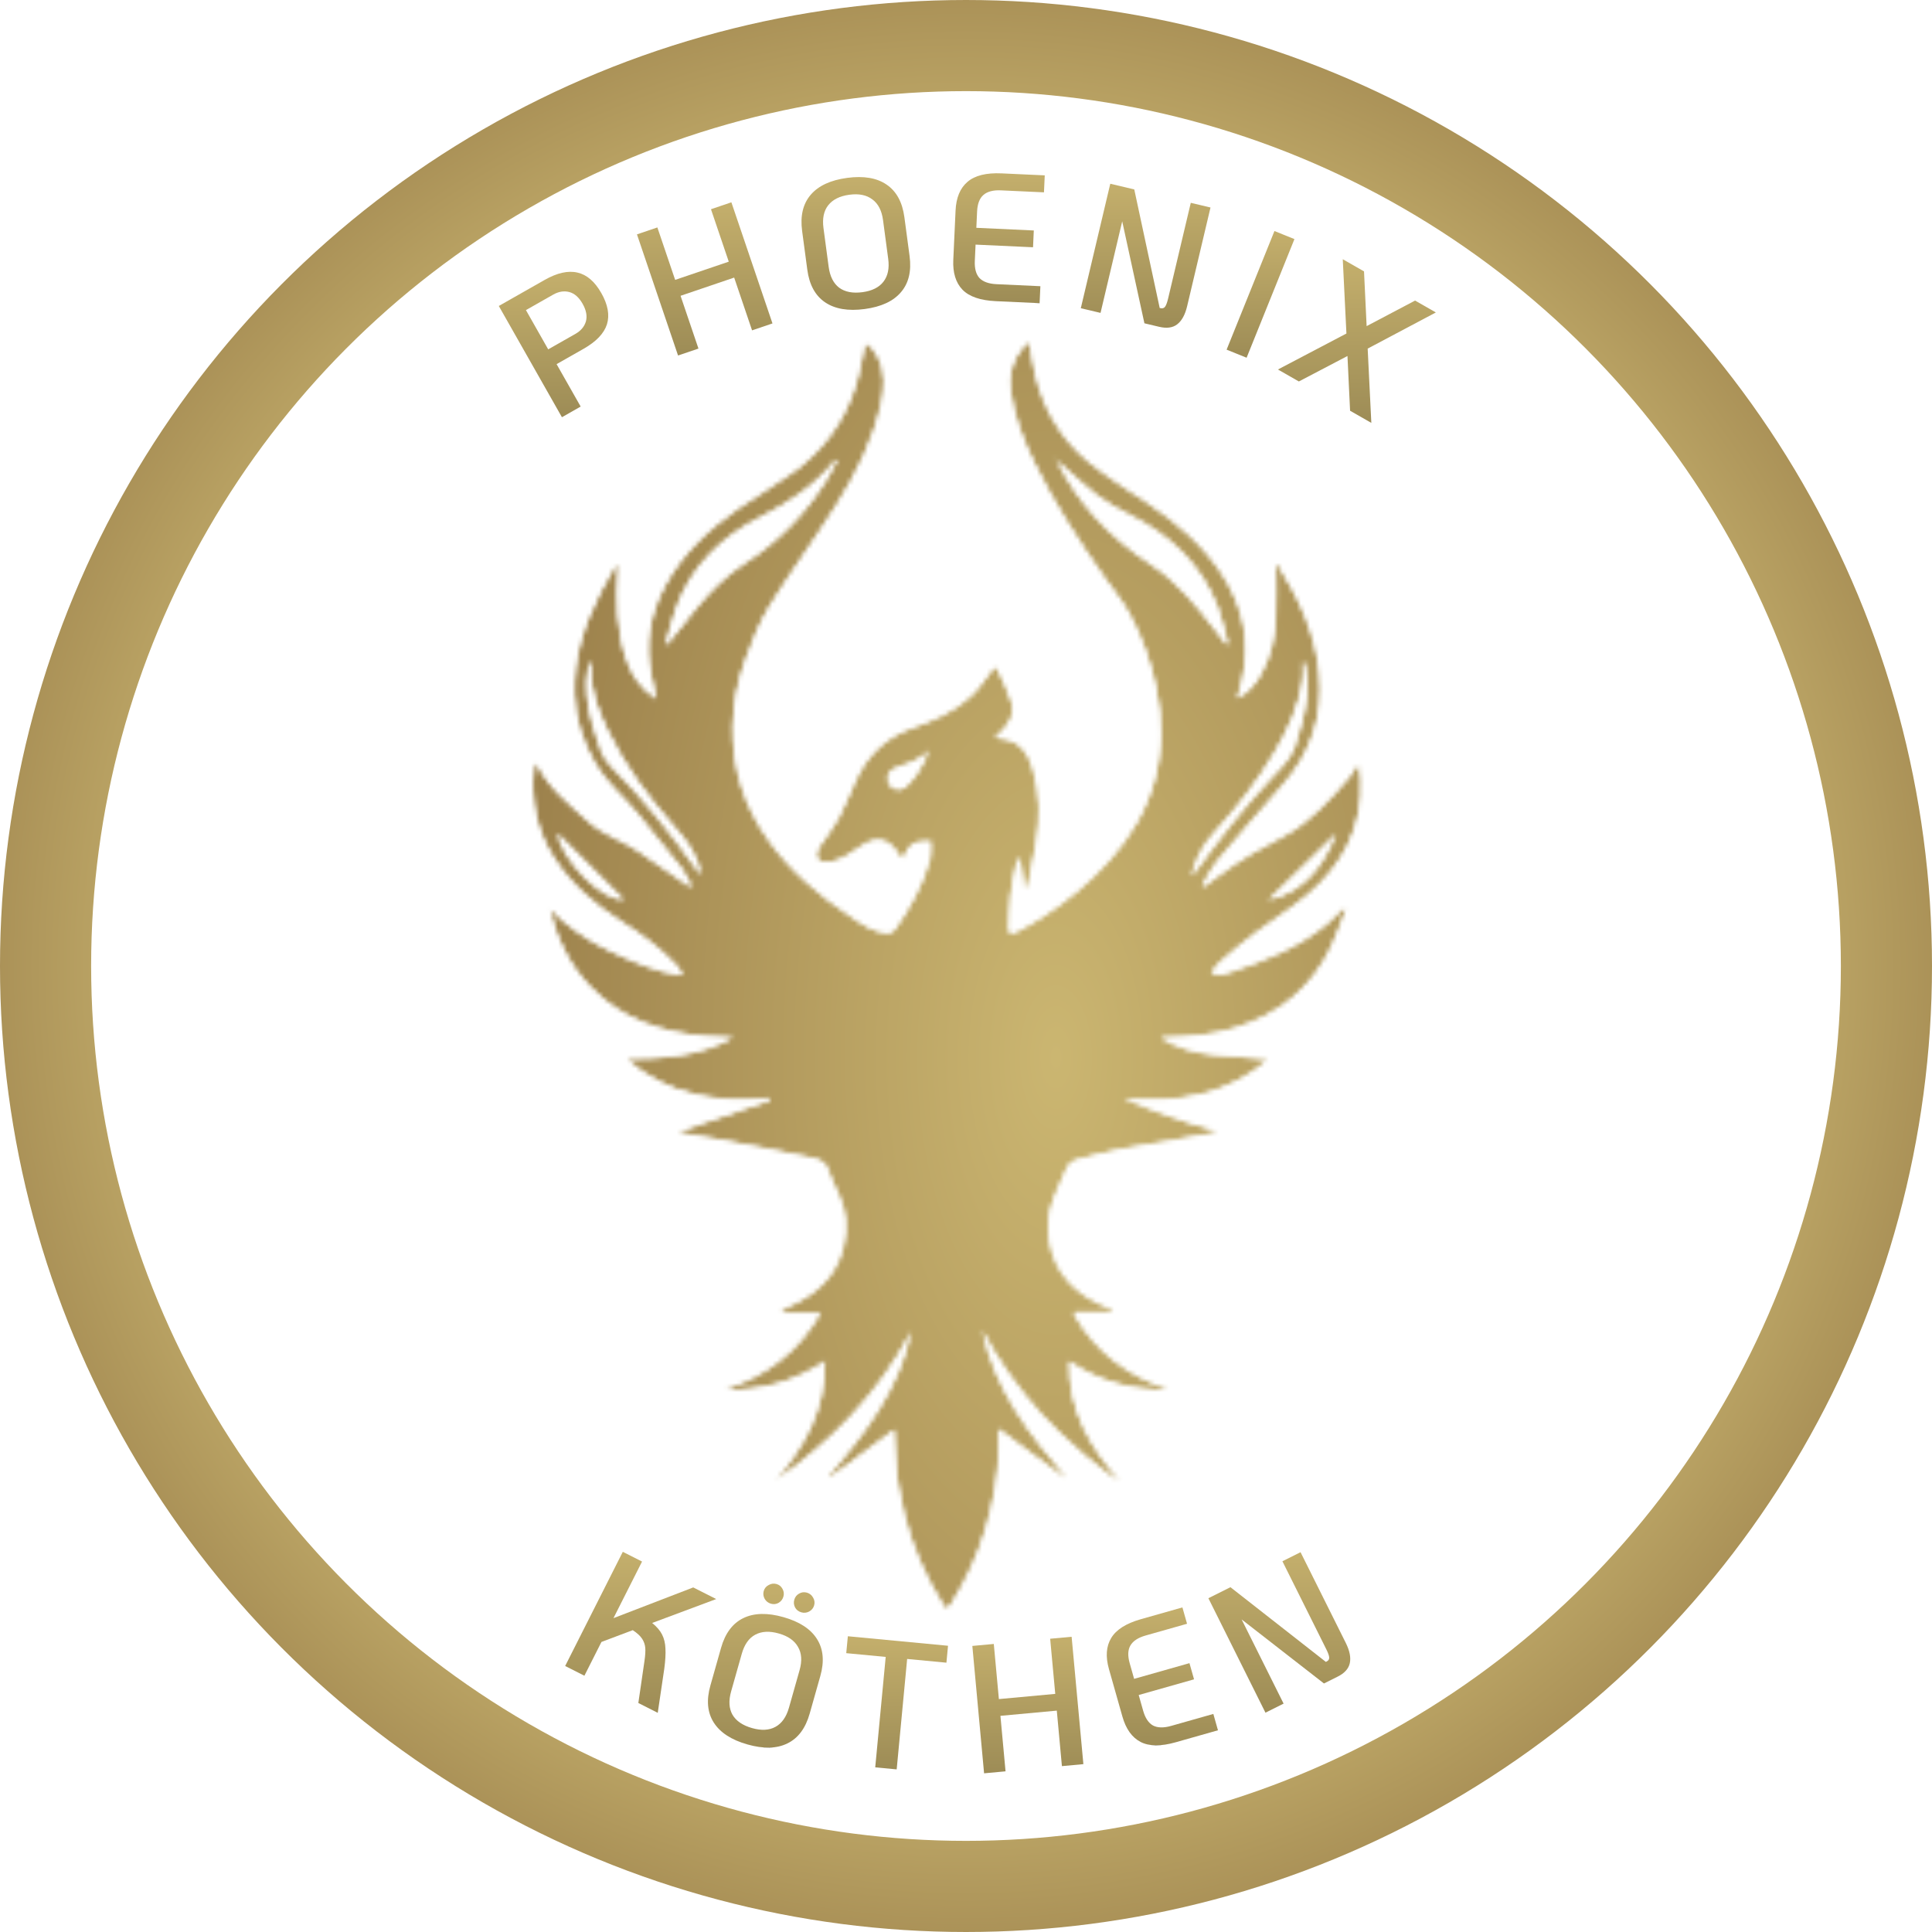
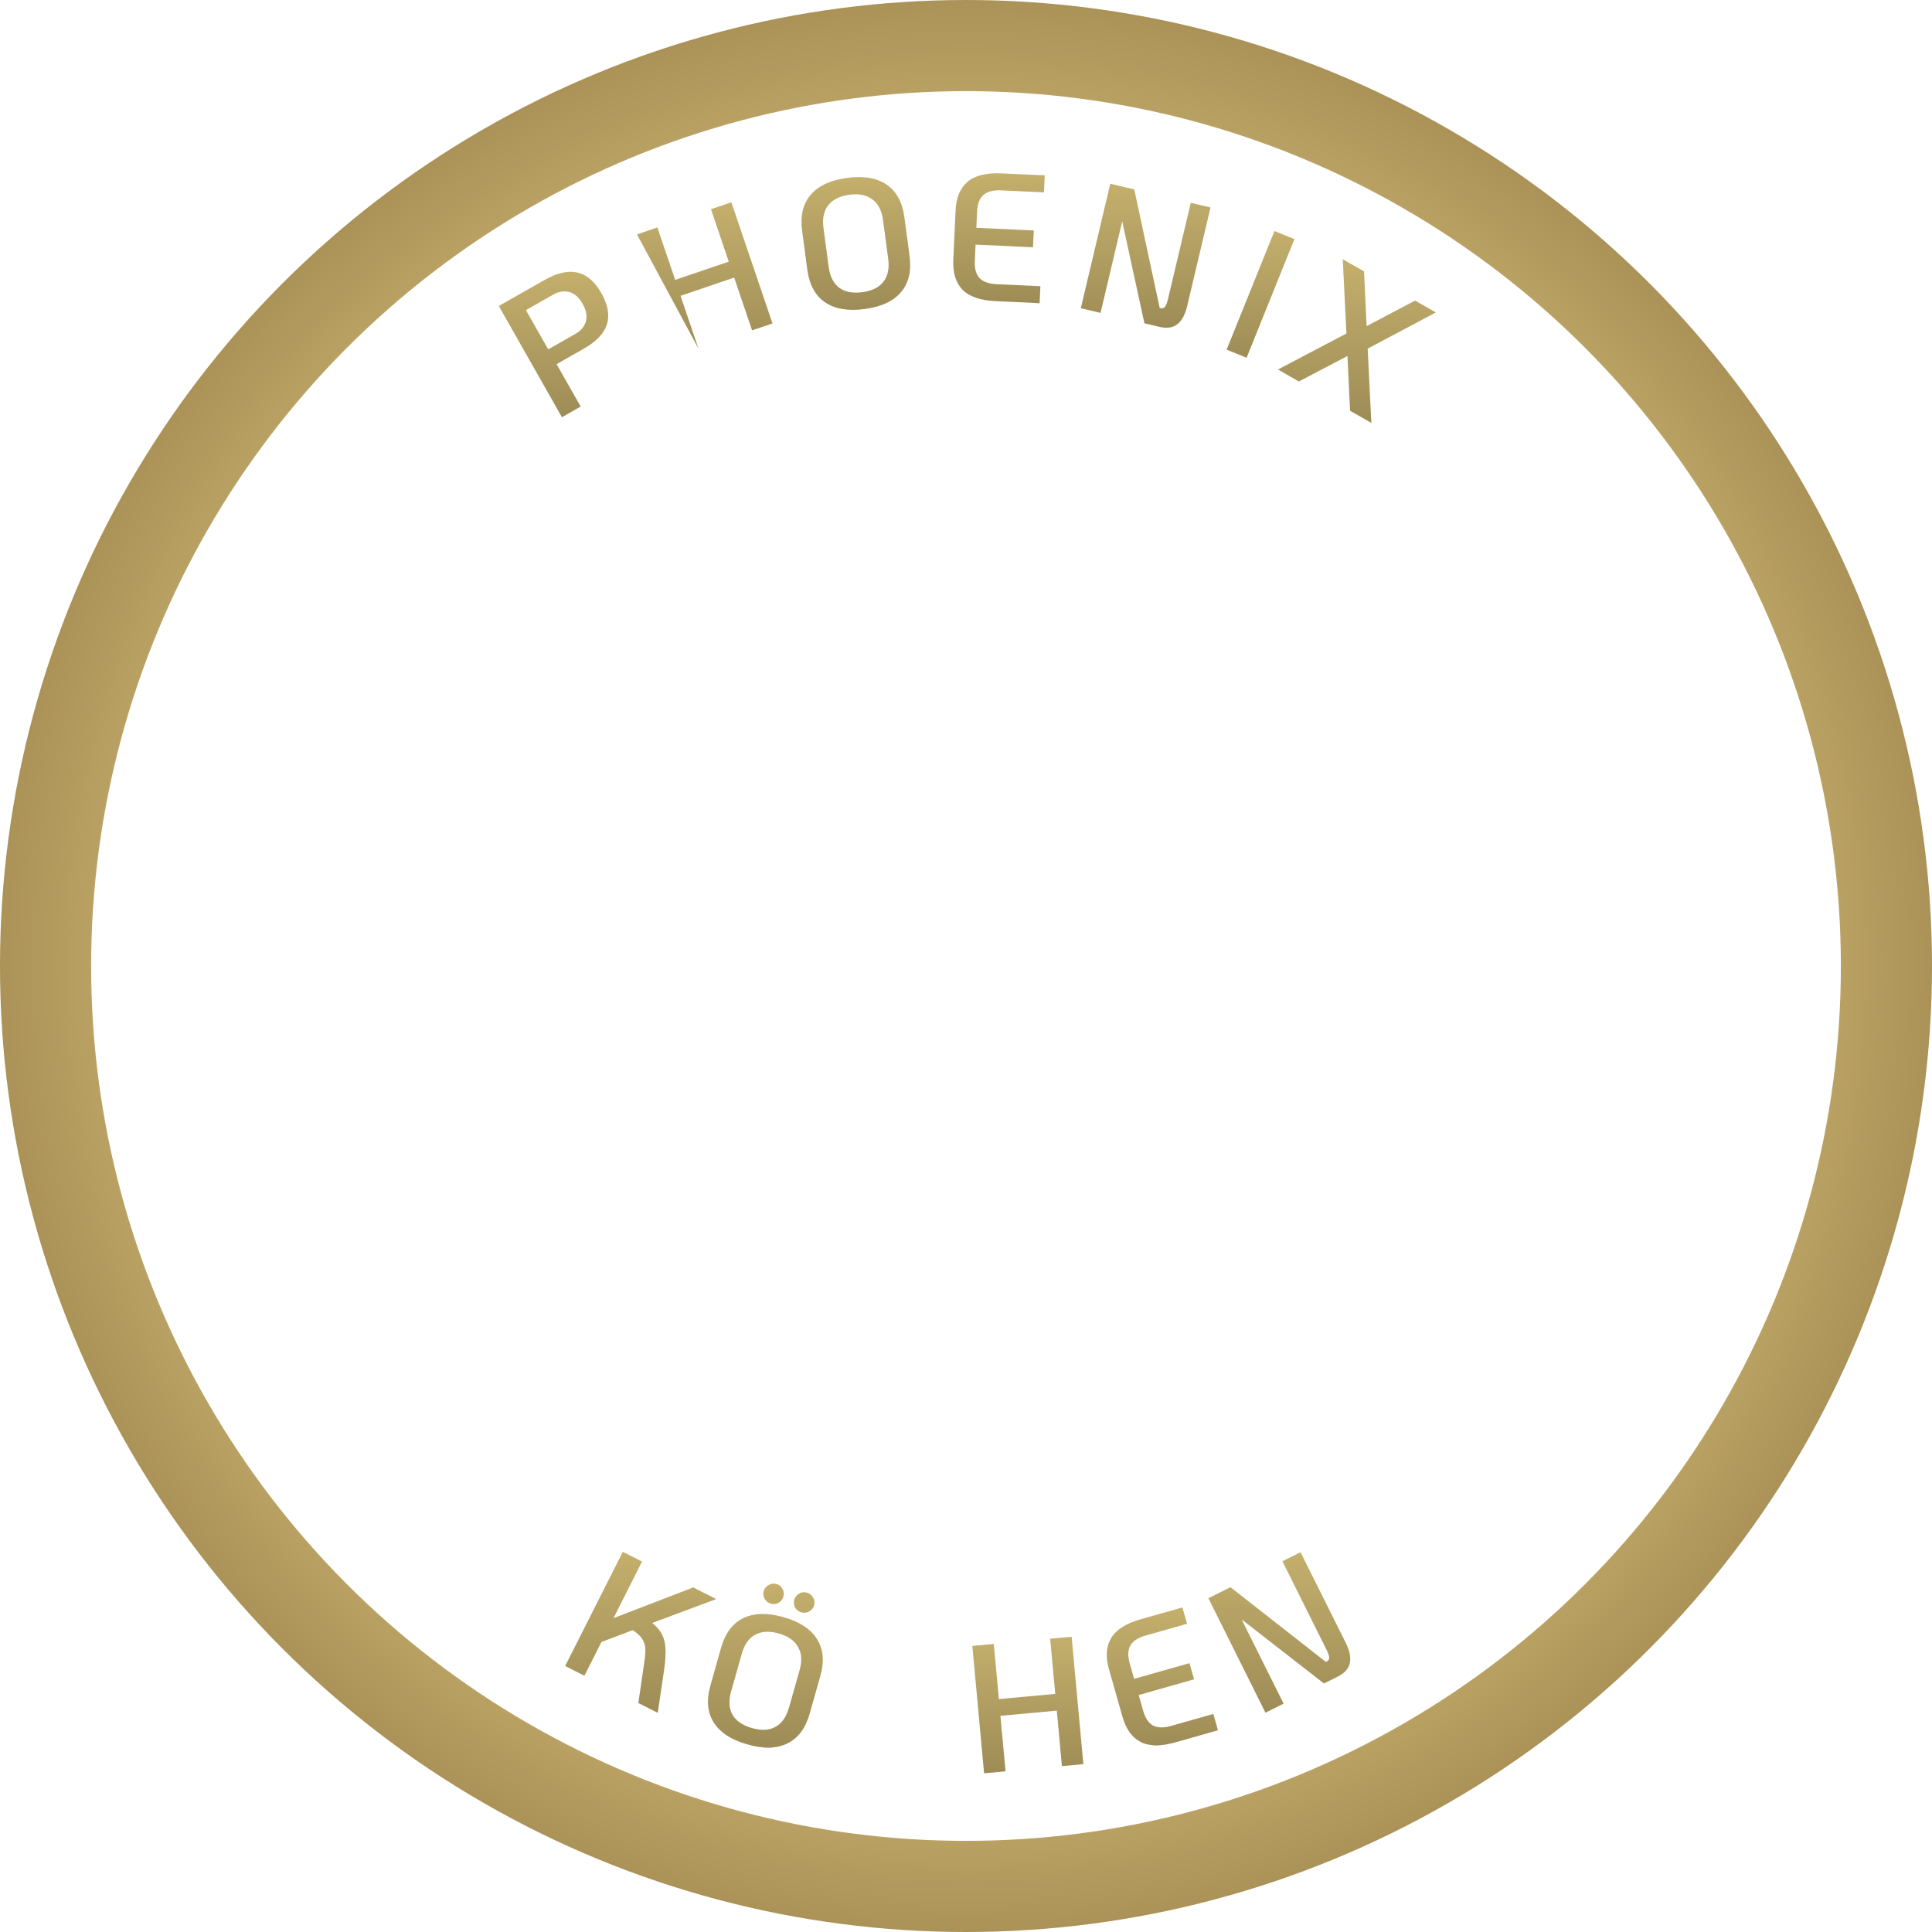
<svg xmlns="http://www.w3.org/2000/svg" width="424" height="424" viewBox="0 0 424 424" fill="none">
  <circle cx="212" cy="212" r="202" fill="white" stroke="url(#paint0_radial_96_1451)" stroke-width="20" />
  <path d="M109.469 67.15L119.505 61.446C122.271 59.875 124.683 59.334 126.742 59.824C128.79 60.29 130.532 61.791 131.97 64.325C133.422 66.882 133.829 69.172 133.195 71.193C132.547 73.191 130.84 74.976 128.075 76.547L122.15 79.914L127.435 89.225L123.322 91.562L109.469 67.15ZM126.269 73.284C127.477 72.597 128.249 71.682 128.583 70.539C128.905 69.372 128.663 68.08 127.858 66.662C127.053 65.244 126.075 64.385 124.922 64.087C123.77 63.789 122.589 63.983 121.381 64.67L115.422 68.056L120.31 76.67L126.269 73.284Z" fill="url(#paint1_linear_96_1451)" />
-   <path d="M139.789 51.436L144.267 49.914L148.17 61.421L159.935 57.425L156.032 45.918L160.509 44.397L169.529 70.98L165.05 72.501L161.121 60.919L149.356 64.915L153.285 76.498L148.807 78.019L139.789 51.436Z" fill="url(#paint2_linear_96_1451)" />
+   <path d="M139.789 51.436L144.267 49.914L148.17 61.421L159.935 57.425L156.032 45.918L160.509 44.397L169.529 70.98L165.05 72.501L161.121 60.919L149.356 64.915L153.285 76.498L139.789 51.436Z" fill="url(#paint2_linear_96_1451)" />
  <path d="M189.769 67.819C186.141 68.304 183.245 67.815 181.082 66.351C178.918 64.887 177.615 62.499 177.172 59.187L176.035 50.68C175.593 47.367 176.223 44.72 177.926 42.739C179.629 40.758 182.294 39.524 185.923 39.038C189.55 38.553 192.433 39.044 194.57 40.511C196.733 41.975 198.036 44.363 198.479 47.676L199.617 56.183C200.059 59.495 199.429 62.142 197.726 64.124C196.05 66.101 193.397 67.333 189.769 67.819ZM189.275 64.122C191.367 63.842 192.896 63.084 193.863 61.849C194.853 60.583 195.209 58.904 194.929 56.81L193.792 48.303C193.512 46.21 192.73 44.696 191.447 43.762C190.185 42.797 188.509 42.455 186.416 42.735C184.298 43.019 182.744 43.794 181.754 45.059C180.787 46.294 180.443 47.959 180.723 50.052L181.859 58.559C182.139 60.653 182.91 62.182 184.171 63.146C185.455 64.08 187.157 64.405 189.275 64.122Z" fill="url(#paint3_linear_96_1451)" />
  <path d="M218.543 66.093C215.154 65.937 212.718 65.102 211.236 63.588C209.756 62.048 209.081 59.862 209.211 57.031L209.709 46.214C209.839 43.383 210.712 41.282 212.326 39.911C213.942 38.513 216.445 37.893 219.834 38.049L229.282 38.484L229.111 42.21L219.663 41.775C217.955 41.696 216.668 42.038 215.804 42.801C214.968 43.539 214.511 44.749 214.433 46.432L214.269 49.997L226.88 50.579L226.711 54.264L214.1 53.683L213.935 57.249C213.858 58.931 214.201 60.192 214.965 61.03C215.756 61.843 217.007 62.288 218.715 62.367L228.324 62.81L228.152 66.536L218.543 66.093Z" fill="url(#paint4_linear_96_1451)" />
  <path d="M265.658 45.54L260.53 67.198C260.086 69.072 259.36 70.397 258.352 71.175C257.377 71.933 256.057 72.114 254.393 71.72L251.156 70.952L246.283 48.57L241.524 68.668L237.195 67.641L243.664 40.324L248.929 41.573L254.507 67.584L254.703 67.63C255.119 67.729 255.444 67.627 255.681 67.326C255.923 66.999 256.149 66.393 256.358 65.508L261.33 44.513L265.658 45.54Z" fill="url(#paint5_linear_96_1451)" />
  <path d="M279.693 50.702L284.079 52.473L273.581 78.507L269.195 76.736L279.693 50.702Z" fill="url(#paint6_linear_96_1451)" />
  <path d="M300.152 76.506L300.954 92.807L296.291 90.142L295.718 78.129L285.051 83.716L280.457 81.09L295.489 73.194L294.686 56.893L299.35 59.558L299.923 71.572L310.556 65.964L315.114 68.57L300.152 76.506Z" fill="url(#paint7_linear_96_1451)" />
  <path d="M143.124 356.179C144.124 356.985 144.85 357.831 145.3 358.718C145.75 359.604 145.996 360.628 146.04 361.788C146.107 362.96 146.022 364.431 145.788 366.199L144.349 375.897L140.092 373.744L141.44 364.495C141.612 363.323 141.67 362.379 141.614 361.662C141.556 360.944 141.326 360.273 140.923 359.65C140.519 359.026 139.835 358.395 138.869 357.758L131.994 360.347L128.252 367.757L124.031 365.622L136.684 340.565L140.905 342.7L134.633 355.121L152.137 348.38L157.181 350.931L143.124 356.179Z" fill="url(#paint8_linear_96_1451)" />
  <path d="M164.03 382.837C160.509 381.839 158.047 380.237 156.643 378.033C155.241 375.829 154.994 373.119 155.905 369.904L158.243 361.646C159.154 358.431 160.784 356.253 163.134 355.113C165.484 353.973 168.42 353.902 171.942 354.901C175.464 355.9 177.913 357.497 179.291 359.695C180.693 361.899 180.94 364.609 180.029 367.824L177.691 376.082C176.78 379.297 175.15 381.474 172.8 382.614C170.475 383.762 167.552 383.836 164.03 382.837ZM165.047 379.249C167.078 379.825 168.783 379.739 170.161 378.99C171.572 378.223 172.565 376.823 173.141 374.791L175.479 366.534C176.055 364.501 175.939 362.802 175.132 361.433C174.359 360.047 172.957 359.066 170.925 358.49C168.869 357.906 167.135 357.998 165.724 358.765C164.345 359.514 163.369 360.904 162.793 362.936L160.455 371.194C159.879 373.226 159.978 374.936 160.752 376.322C161.559 377.69 162.99 378.665 165.047 379.249ZM169.194 351.954C168.603 351.786 168.146 351.435 167.826 350.9C167.513 350.338 167.44 349.762 167.608 349.17C167.776 348.579 168.136 348.139 168.69 347.852C169.251 347.538 169.826 347.465 170.417 347.632C171.009 347.8 171.448 348.161 171.736 348.715C172.031 349.243 172.094 349.803 171.927 350.394C171.759 350.987 171.407 351.442 170.873 351.763C170.345 352.058 169.785 352.122 169.194 351.954ZM175.864 353.846C175.248 353.671 174.792 353.32 174.497 352.791C174.209 352.238 174.15 351.664 174.318 351.073C174.485 350.482 174.833 350.038 175.36 349.743C175.895 349.423 176.472 349.349 177.088 349.524C177.68 349.692 178.132 350.057 178.445 350.617C178.765 351.153 178.842 351.717 178.674 352.308C178.507 352.9 178.143 353.353 177.582 353.666C177.028 353.954 176.456 354.013 175.864 353.846Z" fill="url(#paint9_linear_96_1451)" />
-   <path d="M194.377 363.629L185.719 362.806L186.071 359.094L208.056 361.181L207.704 364.895L199.085 364.076L196.787 388.311L192.079 387.864L194.377 363.629Z" fill="url(#paint10_linear_96_1451)" />
  <path d="M213.391 361.219L218.1 360.785L219.216 372.885L231.588 371.742L230.471 359.641L235.181 359.207L237.76 387.161L233.05 387.597L231.927 375.416L219.555 376.559L220.679 388.739L215.969 389.174L213.391 361.219Z" fill="url(#paint11_linear_96_1451)" />
  <path d="M258.043 382.356C254.778 383.282 252.203 383.261 250.319 382.295C248.427 381.303 247.095 379.443 246.324 376.717L243.373 366.299C242.601 363.572 242.763 361.303 243.861 359.491C244.952 357.653 247.129 356.272 250.394 355.346L259.494 352.766L260.51 356.354L251.41 358.934C249.765 359.401 248.653 360.133 248.075 361.131C247.515 362.095 247.464 363.388 247.923 365.009L248.895 368.443L261.041 364.999L262.047 368.548L249.901 371.992L250.874 375.427C251.332 377.047 252.056 378.134 253.046 378.687C254.054 379.207 255.381 379.234 257.026 378.768L266.281 376.143L267.297 379.732L258.043 382.356Z" fill="url(#paint12_linear_96_1451)" />
  <path d="M285.421 340.648L295.352 360.565C296.21 362.288 296.502 363.771 296.226 365.015C295.962 366.222 295.065 367.208 293.535 367.971L290.559 369.458L272.486 355.398L281.701 373.88L277.72 375.867L265.195 350.746L270.036 348.329L290.975 364.723L291.154 364.633C291.537 364.442 291.722 364.155 291.711 363.773C291.687 363.366 291.472 362.756 291.067 361.943L281.44 342.636L285.421 340.648Z" fill="url(#paint13_linear_96_1451)" />
  <mask id="mask0_96_1451" style="mask-type:alpha" maskUnits="userSpaceOnUse" x="117" y="75" width="182" height="278">
    <mask id="mask1_96_1451" style="mask-type:luminance" maskUnits="userSpaceOnUse" x="117" y="75" width="182" height="278">
      <path d="M261.498 192.157C262.42 188.385 264.043 185.413 266.469 182.766C271.489 177.269 276.014 171.395 279.804 164.956C282.707 160.021 285.098 154.899 285.85 149.161C286.02 147.965 285.884 146.736 285.884 145.525C286.004 145.507 286.123 145.49 286.26 145.473C286.344 145.917 286.43 146.36 286.549 146.787C287.471 150.75 286.652 154.591 285.781 158.416C285.473 159.766 284.893 161.063 284.586 162.413C283.869 165.81 281.546 168.099 279.276 170.455C273.145 176.875 267.749 183.876 262.523 191.031C262.285 191.356 261.978 191.629 261.498 192.157ZM252.791 123.992C248.095 120.901 243.842 117.366 240.103 113.183C236.858 109.579 234.194 105.567 232.043 101.228C232.027 101.212 232.027 101.196 232.027 101.177C231.94 101.109 231.855 101.024 231.77 100.955C231.804 100.888 231.839 100.819 231.873 100.767C231.924 100.905 231.958 101.058 232.027 101.177C234.929 103.721 237.712 106.387 240.752 108.725C242.92 110.382 245.379 111.73 247.839 112.96C256.752 117.417 263.599 123.804 267.253 133.23C268.227 135.773 268.739 138.489 269.456 141.136C269.337 141.204 269.2 141.272 269.065 141.323C268.294 140.333 267.544 139.325 266.776 138.335C262.677 132.99 258.46 127.747 252.791 123.992ZM153.153 133.025C150.864 135.722 148.713 138.541 146.511 141.307C146.392 141.272 146.271 141.238 146.134 141.204C146.869 138.625 147.449 135.979 148.371 133.451C151.77 124.197 158.36 117.793 167 113.439C173.081 110.366 178.647 106.676 183.001 101.366C183.138 101.196 183.326 101.075 183.497 100.921C183.565 100.973 183.633 101.007 183.718 101.058C183.018 102.338 182.386 103.671 181.618 104.918C176.973 112.55 170.895 118.817 163.364 123.65C159.42 126.176 156.158 129.472 153.153 133.025ZM152.965 190.895C147.193 182.784 141.011 175.014 133.96 167.98C132.047 166.066 131.501 163.624 130.733 161.268C129.504 157.528 128.598 153.704 128.683 149.741C128.717 148.324 129.041 146.908 129.229 145.49C129.332 145.473 129.434 145.473 129.536 145.473C129.605 145.763 129.759 146.053 129.742 146.344C129.536 151.415 131.261 155.974 133.43 160.413C137.203 168.166 142.327 175.014 147.996 181.452C150.676 184.508 153.204 187.565 153.75 191.919C153.495 191.577 153.22 191.254 152.965 190.895ZM122.398 182.971C126.958 187.531 131.979 192.534 136.777 197.316C132.474 197.947 123.372 188.879 122.398 182.971ZM198.421 172.932C197.294 173.613 195.825 173.239 195.143 172.094C194.46 170.966 194.835 169.498 195.978 168.815C197.106 168.133 202.792 166.904 203.731 164.564C202.861 168.303 199.565 172.265 198.421 172.932ZM293.175 183.074C290.579 189.545 286.652 195.591 278.456 197.468C283.527 192.516 288.581 187.565 293.175 183.074ZM293.671 200.405C292.816 201.226 292.031 202.096 291.126 202.831C284.944 207.902 277.67 210.805 270.207 213.264C268.927 213.69 267.526 214.426 265.854 213.485C266.519 212.649 267.014 211.779 267.731 211.164C270.173 209.045 272.615 206.929 275.194 204.983C279.122 202.028 283.357 199.483 287.061 196.308C294.763 189.699 299.134 181.401 298.639 170.985C298.588 169.789 298.366 168.627 298.212 167.449C297.324 168.473 296.898 169.635 296.129 170.523C293.96 173.033 291.775 175.56 289.35 177.814C287.198 179.813 284.893 181.792 282.315 183.143C277.174 185.822 272.138 188.607 267.51 192.125C266.434 192.96 265.307 193.729 264.197 194.531C264.094 194.446 263.992 194.343 263.872 194.259C265 192.448 265.905 190.451 267.253 188.846C271.95 183.245 276.764 177.73 281.581 172.23C287.745 165.195 290.444 156.947 289.522 147.743C288.7 139.342 285.32 131.743 280.845 124.607C280.691 124.35 280.641 124.025 280.538 123.717C280.384 123.855 280.214 123.992 280.044 124.128C280.044 127.97 280.163 131.812 280.01 135.637C279.839 139.855 278.899 143.954 276.867 147.709C275.655 149.947 274.084 151.962 271.556 153.208C271.932 151.739 272.308 150.442 272.599 149.144C274.443 140.794 272.838 133.128 268.192 125.99C264.061 119.671 258.493 114.873 252.33 110.673C247.821 107.581 243.074 104.781 238.874 101.315C231.804 95.441 227.876 87.636 226.477 78.569C226.307 77.493 226.118 76.418 225.878 75C225.196 75.616 224.701 75.94 224.341 76.401C222.088 79.167 221.336 82.377 221.816 85.861C222.549 91.376 224.512 96.499 226.937 101.451C231.309 110.416 236.739 118.749 242.477 126.877C244.27 129.438 246.301 131.88 247.805 134.595C250.656 139.803 252.603 145.371 253.798 151.211C255.163 157.869 255.181 164.53 253.422 171.087C251.594 177.832 248.077 183.689 243.415 188.863C239.113 193.678 234.144 197.742 228.747 201.26C226.835 202.506 224.821 203.581 222.805 204.624C221.832 205.136 221.336 204.708 221.387 203.582C221.541 201.192 221.49 198.783 221.781 196.41C222.054 194.02 222.617 191.664 223.112 189.289C223.164 189.017 223.471 188.777 223.846 188.299C224.206 190.826 224.53 193.012 224.837 195.198C224.973 195.198 225.094 195.214 225.231 195.214C225.35 194.856 225.538 194.497 225.623 194.122C226.22 191.1 226.869 188.095 227.364 185.072C228.286 179.606 228.252 174.161 226.681 168.799C225.315 164.136 223.045 162.207 218.689 162.002C218.638 161.985 218.587 161.865 218.536 161.796C218.554 161.764 218.554 161.712 218.587 161.677C218.759 161.524 218.929 161.37 219.099 161.216C221.252 159.27 222.873 156.982 221.935 153.959C221.166 151.501 219.988 149.161 218.878 146.821C218.554 146.121 218.16 146.36 217.699 147.01C216.214 149.025 214.797 151.176 212.987 152.849C209.316 156.23 204.774 158.143 200.129 159.782C194.374 161.796 190.377 165.691 187.851 171.155C186.587 173.904 185.529 176.739 184.111 179.402C182.95 181.571 181.379 183.517 179.996 185.584C179.296 186.609 178.835 187.941 179.705 188.795C180.269 189.324 181.652 189.017 182.659 189.084C182.711 189.084 182.746 189.068 182.796 189.051C185.187 188.418 187.117 186.967 189.131 185.618C192.478 183.381 195.177 184.099 197.226 187.547C197.43 187.923 197.738 188.23 198.13 188.692C198.813 186.898 199.515 185.345 201.256 184.849C202.211 184.577 203.27 184.714 204.278 184.662C204.278 185.464 204.278 186.267 204.261 187.07C204.244 187.582 204.244 188.111 204.107 188.59C202.536 194.224 199.719 199.262 196.372 204.009C196.047 204.47 195.194 204.88 194.647 204.795C193.35 204.606 192.017 204.265 190.84 203.684C189.422 203.001 188.124 202.063 186.81 201.174C179.842 196.564 173.558 191.219 168.658 184.372C163.33 176.927 160.665 168.611 160.819 159.44C160.906 154.42 161.862 149.486 163.603 144.773C165.072 140.777 166.609 136.713 168.846 133.109C173.542 125.529 178.869 118.339 183.616 110.775C187.902 103.927 191.574 96.721 193.331 88.729C194.102 85.23 194.356 81.66 192.615 78.296C191.983 77.05 191.164 75.889 189.9 75.291C189.148 78.638 188.687 81.849 187.714 84.87C185.239 92.588 180.594 98.872 174.054 103.62C170.092 106.506 165.789 108.93 161.776 111.749C155.406 116.24 149.772 121.481 145.998 128.465C142.6 134.732 141.507 141.358 142.976 148.375C143.316 149.981 143.658 151.569 144.017 153.327C140.618 151.142 138.604 148.137 137.391 144.534C135.275 138.25 135.172 131.777 135.633 125.238C135.667 124.828 135.547 124.419 135.513 123.992C135.377 123.974 135.256 123.958 135.121 123.923C134.045 125.869 132.935 127.799 131.91 129.763C128.29 136.832 125.832 144.174 126.088 152.269C126.258 157.836 127.932 162.874 130.664 167.638C133.071 171.821 136.828 174.808 139.834 178.446C143.13 182.407 146.357 186.421 149.516 190.467C150.403 191.612 150.95 192.995 151.821 194.583C151.223 194.378 151.087 194.361 150.967 194.292C147.279 191.748 143.642 189.136 139.901 186.66C136.453 184.354 132.354 183.194 129.212 180.325C124.994 176.466 120.401 172.982 117.84 167.654C117.806 167.569 117.618 167.551 117.446 167.484C117.362 167.893 117.225 168.252 117.191 168.611C116.473 175.714 117.737 182.374 121.682 188.418C125.455 194.241 130.595 198.613 136.384 202.268C140.807 205.05 144.956 208.142 148.559 211.932C149.004 212.41 149.293 213.008 149.67 213.555C149.549 213.708 149.43 213.862 149.328 214.032C143.88 213.264 138.912 211.01 133.96 208.738C128.939 206.433 124.482 203.274 120.554 199.33C122.16 205.887 124.91 211.779 129.605 216.628C136.469 223.731 145.195 226.548 154.757 227.403C156.773 227.591 158.787 227.626 160.803 227.728C153.495 231.842 145.502 232.355 137.391 232.389C146.511 240.328 157.285 242.156 168.914 240.945V241.49C162.202 243.795 155.509 246.083 148.576 248.475C151.616 248.987 154.433 249.414 157.217 249.959C164.064 251.258 170.928 252.539 177.742 254.008C179.278 254.331 181.055 254.673 181.721 256.654C182.335 258.448 183.104 260.222 183.958 261.914C185.819 265.653 186.074 269.546 185.136 273.524C183.548 280.253 178.886 284.231 172.824 286.878C172.329 287.1 171.85 287.373 171.372 287.629C171.407 287.783 171.459 287.954 171.491 288.107H180.099C175.112 296.885 167.855 302.128 158.702 305.047C166.745 305.217 174.156 303.339 181.055 298.763C181.192 309.417 176.461 317.631 169.989 325.145C182.404 316.385 192.838 305.867 199.924 292.291C197.361 304.91 189.746 314.66 181.67 324.154C181.772 324.24 181.874 324.326 181.977 324.41C186.656 320.927 191.334 317.461 196.253 313.789C196.372 315.992 196.542 317.887 196.593 319.8C196.714 324.103 197.499 328.321 198.506 332.489C200.196 339.42 203.065 345.859 206.804 351.92C207.694 353.354 207.898 353.372 208.82 351.903C211.979 346.865 214.472 341.538 216.197 335.835C217.972 329.943 219.082 323.968 219.15 317.803V313.619C224.222 317.393 228.952 320.892 233.683 324.394C233.768 324.308 233.854 324.223 233.938 324.121C225.776 314.609 218.279 304.74 215.632 292.086C219.134 298.763 223.539 304.791 228.56 310.392C232.897 315.224 243.74 324.667 245.891 325.076C239.165 317.598 234.451 309.417 234.655 298.797C241.521 303.357 248.88 305.183 256.872 305.029C247.667 302.128 240.496 296.765 235.731 288.448C235.782 288.278 235.851 288.107 235.919 287.936H244.543C244.065 287.51 243.945 287.356 243.791 287.27C243.33 287.049 242.869 286.844 242.392 286.639C236.038 283.976 231.598 279.569 230.336 272.637C229.908 270.263 229.943 267.616 230.523 265.276C231.258 262.324 232.811 259.591 233.938 256.739C234.399 255.544 235.186 254.792 236.397 254.485C239.505 253.717 242.596 252.828 245.738 252.232C251.732 251.087 257.759 250.131 263.771 249.089C264.794 248.918 265.803 248.73 266.827 248.542C266.827 248.406 266.844 248.286 266.844 248.15C259.945 246.34 253.285 243.865 246.729 241.099C252.432 241.473 258.083 241.508 263.65 240.09C269.149 238.707 274.084 236.247 278.37 232.491C274.17 232.168 270.14 231.911 266.161 231.484C262.131 231.057 258.306 229.912 254.823 227.812C255.112 227.676 255.369 227.676 255.643 227.676C260.833 227.557 266.024 227.112 271.01 225.593C280.59 222.656 287.864 216.867 292.185 207.697C293.43 205.034 294.37 202.233 295.446 199.483C295.293 199.398 295.121 199.313 294.967 199.211C294.524 199.621 294.097 200.013 293.671 200.405Z" fill="white" />
    </mask>
    <g mask="url(#mask1_96_1451)">
      <path d="M261.498 192.157C262.42 188.385 264.043 185.413 266.469 182.766C271.489 177.269 276.014 171.395 279.804 164.956C282.707 160.021 285.098 154.899 285.85 149.161C286.02 147.965 285.884 146.736 285.884 145.525C286.004 145.507 286.123 145.49 286.26 145.473C286.344 145.917 286.43 146.36 286.549 146.787C287.471 150.75 286.652 154.591 285.781 158.416C285.473 159.766 284.893 161.063 284.586 162.413C283.869 165.81 281.546 168.099 279.276 170.455C273.145 176.875 267.749 183.876 262.523 191.031C262.285 191.356 261.978 191.629 261.498 192.157ZM252.791 123.992C248.095 120.901 243.842 117.366 240.103 113.183C236.858 109.579 234.194 105.567 232.043 101.228C232.027 101.212 232.027 101.196 232.027 101.177C231.94 101.109 231.855 101.024 231.77 100.955C231.804 100.888 231.839 100.819 231.873 100.767C231.924 100.905 231.958 101.058 232.027 101.177C234.929 103.721 237.712 106.387 240.752 108.725C242.92 110.382 245.379 111.73 247.839 112.96C256.752 117.417 263.599 123.804 267.253 133.23C268.227 135.773 268.739 138.489 269.456 141.136C269.337 141.204 269.2 141.272 269.065 141.323C268.294 140.333 267.544 139.325 266.776 138.335C262.677 132.99 258.46 127.747 252.791 123.992ZM153.153 133.025C150.864 135.722 148.713 138.541 146.511 141.307C146.392 141.272 146.271 141.238 146.134 141.204C146.869 138.625 147.449 135.979 148.371 133.451C151.77 124.197 158.36 117.793 167 113.439C173.081 110.366 178.647 106.676 183.001 101.366C183.138 101.196 183.326 101.075 183.497 100.921C183.565 100.973 183.633 101.007 183.718 101.058C183.018 102.338 182.386 103.671 181.618 104.918C176.973 112.55 170.895 118.817 163.364 123.65C159.42 126.176 156.158 129.472 153.153 133.025ZM152.965 190.895C147.193 182.784 141.011 175.014 133.96 167.98C132.047 166.066 131.501 163.624 130.733 161.268C129.504 157.528 128.598 153.704 128.683 149.741C128.717 148.324 129.041 146.908 129.229 145.49C129.332 145.473 129.434 145.473 129.536 145.473C129.605 145.763 129.759 146.053 129.742 146.344C129.536 151.415 131.261 155.974 133.43 160.413C137.203 168.166 142.327 175.014 147.996 181.452C150.676 184.508 153.204 187.565 153.75 191.919C153.495 191.577 153.22 191.254 152.965 190.895ZM122.398 182.971C126.958 187.531 131.979 192.534 136.777 197.316C132.474 197.947 123.372 188.879 122.398 182.971ZM198.421 172.932C197.294 173.613 195.825 173.239 195.143 172.094C194.46 170.966 194.835 169.498 195.978 168.815C197.106 168.133 202.792 166.904 203.731 164.564C202.861 168.303 199.565 172.265 198.421 172.932ZM293.175 183.074C290.579 189.545 286.652 195.591 278.456 197.468C283.527 192.516 288.581 187.565 293.175 183.074ZM293.671 200.405C292.816 201.226 292.031 202.096 291.126 202.831C284.944 207.902 277.67 210.805 270.207 213.264C268.927 213.69 267.526 214.426 265.854 213.485C266.519 212.649 267.014 211.779 267.731 211.164C270.173 209.045 272.615 206.929 275.194 204.983C279.122 202.028 283.357 199.483 287.061 196.308C294.763 189.699 299.134 181.401 298.639 170.985C298.588 169.789 298.366 168.627 298.212 167.449C297.324 168.473 296.898 169.635 296.129 170.523C293.96 173.033 291.775 175.56 289.35 177.814C287.198 179.813 284.893 181.792 282.315 183.143C277.174 185.822 272.138 188.607 267.51 192.125C266.434 192.96 265.307 193.729 264.197 194.531C264.094 194.446 263.992 194.343 263.872 194.259C265 192.448 265.905 190.451 267.253 188.846C271.95 183.245 276.764 177.73 281.581 172.23C287.745 165.195 290.444 156.947 289.522 147.743C288.7 139.342 285.32 131.743 280.845 124.607C280.691 124.35 280.641 124.025 280.538 123.717C280.384 123.855 280.214 123.992 280.044 124.128C280.044 127.97 280.163 131.812 280.01 135.637C279.839 139.855 278.899 143.954 276.867 147.709C275.655 149.947 274.084 151.962 271.556 153.208C271.932 151.739 272.308 150.442 272.599 149.144C274.443 140.794 272.838 133.128 268.192 125.99C264.061 119.671 258.493 114.873 252.33 110.673C247.821 107.581 243.074 104.781 238.874 101.315C231.804 95.441 227.876 87.636 226.477 78.569C226.307 77.493 226.118 76.418 225.878 75C225.196 75.616 224.701 75.94 224.341 76.401C222.088 79.167 221.336 82.377 221.816 85.861C222.549 91.376 224.512 96.499 226.937 101.451C231.309 110.416 236.739 118.749 242.477 126.877C244.27 129.438 246.301 131.88 247.805 134.595C250.656 139.803 252.603 145.371 253.798 151.211C255.163 157.869 255.181 164.53 253.422 171.087C251.594 177.832 248.077 183.689 243.415 188.863C239.113 193.678 234.144 197.742 228.747 201.26C226.835 202.506 224.821 203.581 222.805 204.624C221.832 205.136 221.336 204.708 221.387 203.582C221.541 201.192 221.49 198.783 221.781 196.41C222.054 194.02 222.617 191.664 223.112 189.289C223.164 189.017 223.471 188.777 223.846 188.299C224.206 190.826 224.53 193.012 224.837 195.198C224.973 195.198 225.094 195.214 225.231 195.214C225.35 194.856 225.538 194.497 225.623 194.122C226.22 191.1 226.869 188.095 227.364 185.072C228.286 179.606 228.252 174.161 226.681 168.799C225.315 164.136 223.045 162.207 218.689 162.002C218.638 161.985 218.587 161.865 218.536 161.796C218.554 161.764 218.554 161.712 218.587 161.677C218.759 161.524 218.929 161.37 219.099 161.216C221.252 159.27 222.873 156.982 221.935 153.959C221.166 151.501 219.988 149.161 218.878 146.821C218.554 146.121 218.16 146.36 217.699 147.01C216.214 149.025 214.797 151.176 212.987 152.849C209.316 156.23 204.774 158.143 200.129 159.782C194.374 161.796 190.377 165.691 187.851 171.155C186.587 173.904 185.529 176.739 184.111 179.402C182.95 181.571 181.379 183.517 179.996 185.584C179.296 186.609 178.835 187.941 179.705 188.795C180.269 189.324 181.652 189.017 182.659 189.084C182.711 189.084 182.746 189.068 182.796 189.051C185.187 188.418 187.117 186.967 189.131 185.618C192.478 183.381 195.177 184.099 197.226 187.547C197.43 187.923 197.738 188.23 198.13 188.692C198.813 186.898 199.515 185.345 201.256 184.849C202.211 184.577 203.27 184.714 204.278 184.662C204.278 185.464 204.278 186.267 204.261 187.07C204.244 187.582 204.244 188.111 204.107 188.59C202.536 194.224 199.719 199.262 196.372 204.009C196.047 204.47 195.194 204.88 194.647 204.795C193.35 204.606 192.017 204.265 190.84 203.684C189.422 203.001 188.124 202.063 186.81 201.174C179.842 196.564 173.558 191.219 168.658 184.372C163.33 176.927 160.665 168.611 160.819 159.44C160.906 154.42 161.862 149.486 163.603 144.773C165.072 140.777 166.609 136.713 168.846 133.109C173.542 125.529 178.869 118.339 183.616 110.775C187.902 103.927 191.574 96.721 193.331 88.729C194.102 85.23 194.356 81.66 192.615 78.296C191.983 77.05 191.164 75.889 189.9 75.291C189.148 78.638 188.687 81.849 187.714 84.87C185.239 92.588 180.594 98.872 174.054 103.62C170.092 106.506 165.789 108.93 161.776 111.749C155.406 116.24 149.772 121.481 145.998 128.465C142.6 134.732 141.507 141.358 142.976 148.375C143.316 149.981 143.658 151.569 144.017 153.327C140.618 151.142 138.604 148.137 137.391 144.534C135.275 138.25 135.172 131.777 135.633 125.238C135.667 124.828 135.547 124.419 135.513 123.992C135.377 123.974 135.256 123.958 135.121 123.923C134.045 125.869 132.935 127.799 131.91 129.763C128.29 136.832 125.832 144.174 126.088 152.269C126.258 157.836 127.932 162.874 130.664 167.638C133.071 171.821 136.828 174.808 139.834 178.446C143.13 182.407 146.357 186.421 149.516 190.467C150.403 191.612 150.95 192.995 151.821 194.583C151.223 194.378 151.087 194.361 150.967 194.292C147.279 191.748 143.642 189.136 139.901 186.66C136.453 184.354 132.354 183.194 129.212 180.325C124.994 176.466 120.401 172.982 117.84 167.654C117.806 167.569 117.618 167.551 117.446 167.484C117.362 167.893 117.225 168.252 117.191 168.611C116.473 175.714 117.737 182.374 121.682 188.418C125.455 194.241 130.595 198.613 136.384 202.268C140.807 205.05 144.956 208.142 148.559 211.932C149.004 212.41 149.293 213.008 149.67 213.555C149.549 213.708 149.43 213.862 149.328 214.032C143.88 213.264 138.912 211.01 133.96 208.738C128.939 206.433 124.482 203.274 120.554 199.33C122.16 205.887 124.91 211.779 129.605 216.628C136.469 223.731 145.195 226.548 154.757 227.403C156.773 227.591 158.787 227.626 160.803 227.728C153.495 231.842 145.502 232.355 137.391 232.389C146.511 240.328 157.285 242.156 168.914 240.945V241.49C162.202 243.795 155.509 246.083 148.576 248.475C151.616 248.987 154.433 249.414 157.217 249.959C164.064 251.258 170.928 252.539 177.742 254.008C179.278 254.331 181.055 254.673 181.721 256.654C182.335 258.448 183.104 260.222 183.958 261.914C185.819 265.653 186.074 269.546 185.136 273.524C183.548 280.253 178.886 284.231 172.824 286.878C172.329 287.1 171.85 287.373 171.372 287.629C171.407 287.783 171.459 287.954 171.491 288.107H180.099C175.112 296.885 167.855 302.128 158.702 305.047C166.745 305.217 174.156 303.339 181.055 298.763C181.192 309.417 176.461 317.631 169.989 325.145C182.404 316.385 192.838 305.867 199.924 292.291C197.361 304.91 189.746 314.66 181.67 324.154C181.772 324.24 181.874 324.326 181.977 324.41C186.656 320.927 191.334 317.461 196.253 313.789C196.372 315.992 196.542 317.887 196.593 319.8C196.714 324.103 197.499 328.321 198.506 332.489C200.196 339.42 203.065 345.859 206.804 351.92C207.694 353.354 207.898 353.372 208.82 351.903C211.979 346.865 214.472 341.538 216.197 335.835C217.972 329.943 219.082 323.968 219.15 317.803V313.619C224.222 317.393 228.952 320.892 233.683 324.394C233.768 324.308 233.854 324.223 233.938 324.121C225.776 314.609 218.279 304.74 215.632 292.086C219.134 298.763 223.539 304.791 228.56 310.392C232.897 315.224 243.74 324.667 245.891 325.076C239.165 317.598 234.451 309.417 234.655 298.797C241.521 303.357 248.88 305.183 256.872 305.029C247.667 302.128 240.496 296.765 235.731 288.448C235.782 288.278 235.851 288.107 235.919 287.936H244.543C244.065 287.51 243.945 287.356 243.791 287.27C243.33 287.049 242.869 286.844 242.392 286.639C236.038 283.976 231.598 279.569 230.336 272.637C229.908 270.263 229.943 267.616 230.523 265.276C231.258 262.324 232.811 259.591 233.938 256.739C234.399 255.544 235.186 254.792 236.397 254.485C239.505 253.717 242.596 252.828 245.738 252.232C251.732 251.087 257.759 250.131 263.771 249.089C264.794 248.918 265.803 248.73 266.827 248.542C266.827 248.406 266.844 248.286 266.844 248.15C259.945 246.34 253.285 243.865 246.729 241.099C252.432 241.473 258.083 241.508 263.65 240.09C269.149 238.707 274.084 236.247 278.37 232.491C274.17 232.168 270.14 231.911 266.161 231.484C262.131 231.057 258.306 229.912 254.823 227.812C255.112 227.676 255.369 227.676 255.643 227.676C260.833 227.557 266.024 227.112 271.01 225.593C280.59 222.656 287.864 216.867 292.185 207.697C293.43 205.034 294.37 202.233 295.446 199.483C295.293 199.398 295.121 199.313 294.967 199.211C294.524 199.621 294.097 200.013 293.671 200.405Z" fill="white" />
    </g>
  </mask>
  <g mask="url(#mask0_96_1451)">
    <g filter="url(#filter0_d_96_1451)">
-       <rect x="-65.848" y="73.064" width="548.547" height="283.064" fill="url(#paint14_radial_96_1451)" />
-     </g>
+       </g>
  </g>
  <defs>
    <filter id="filter0_d_96_1451" x="-92.548" y="50.364" width="601.947" height="336.464" filterUnits="userSpaceOnUse" color-interpolation-filters="sRGB">
      <feGaussianBlur stdDeviation="13.35" />
    </filter>
    <radialGradient id="paint0_radial_96_1451" cx="0" cy="0" r="1" gradientUnits="userSpaceOnUse" gradientTransform="translate(212 212) rotate(90) scale(212)">
      <stop offset="0.795" stop-color="#C6B16E" />
      <stop offset="1" stop-color="#AA9157" />
      <stop offset="1" stop-color="#684622" />
    </radialGradient>
    <linearGradient id="paint1_linear_96_1451" x1="121.477" y1="59.649" x2="121.477" y2="91.562" gradientUnits="userSpaceOnUse">
      <stop stop-color="#C4AF6C" />
      <stop offset="1" stop-color="#9D8C56" />
      <stop offset="1" stop-color="#5E5434" />
    </linearGradient>
    <linearGradient id="paint2_linear_96_1451" x1="154.659" y1="44.397" x2="154.659" y2="78.019" gradientUnits="userSpaceOnUse">
      <stop stop-color="#C4AF6C" />
      <stop offset="1" stop-color="#9D8C56" />
      <stop offset="1" stop-color="#5E5434" />
    </linearGradient>
    <linearGradient id="paint3_linear_96_1451" x1="187.826" y1="38.857" x2="187.826" y2="68" gradientUnits="userSpaceOnUse">
      <stop stop-color="#C4AF6C" />
      <stop offset="1" stop-color="#9D8C56" />
      <stop offset="1" stop-color="#5E5434" />
    </linearGradient>
    <linearGradient id="paint4_linear_96_1451" x1="219.239" y1="38.025" x2="219.239" y2="66.536" gradientUnits="userSpaceOnUse">
      <stop stop-color="#C4AF6C" />
      <stop offset="1" stop-color="#9D8C56" />
      <stop offset="1" stop-color="#5E5434" />
    </linearGradient>
    <linearGradient id="paint5_linear_96_1451" x1="251.427" y1="40.324" x2="251.427" y2="71.922" gradientUnits="userSpaceOnUse">
      <stop stop-color="#C4AF6C" />
      <stop offset="1" stop-color="#9D8C56" />
      <stop offset="1" stop-color="#5E5434" />
    </linearGradient>
    <linearGradient id="paint6_linear_96_1451" x1="276.637" y1="50.702" x2="276.637" y2="78.507" gradientUnits="userSpaceOnUse">
      <stop stop-color="#C4AF6C" />
      <stop offset="1" stop-color="#9D8C56" />
      <stop offset="1" stop-color="#5E5434" />
    </linearGradient>
    <linearGradient id="paint7_linear_96_1451" x1="297.786" y1="56.893" x2="297.786" y2="92.807" gradientUnits="userSpaceOnUse">
      <stop stop-color="#C4AF6C" />
      <stop offset="1" stop-color="#9D8C56" />
      <stop offset="1" stop-color="#5E5434" />
    </linearGradient>
    <linearGradient id="paint8_linear_96_1451" x1="140.606" y1="340.565" x2="140.606" y2="375.897" gradientUnits="userSpaceOnUse">
      <stop stop-color="#C4AF6C" />
      <stop offset="1" stop-color="#9D8C56" />
      <stop offset="1" stop-color="#5E5434" />
    </linearGradient>
    <linearGradient id="paint9_linear_96_1451" x1="167.967" y1="347.545" x2="167.967" y2="383.535" gradientUnits="userSpaceOnUse">
      <stop stop-color="#C4AF6C" />
      <stop offset="1" stop-color="#9D8C56" />
      <stop offset="1" stop-color="#5E5434" />
    </linearGradient>
    <linearGradient id="paint10_linear_96_1451" x1="196.887" y1="359.094" x2="196.887" y2="388.311" gradientUnits="userSpaceOnUse">
      <stop stop-color="#C4AF6C" />
      <stop offset="1" stop-color="#9D8C56" />
      <stop offset="1" stop-color="#5E5434" />
    </linearGradient>
    <linearGradient id="paint11_linear_96_1451" x1="225.575" y1="359.207" x2="225.575" y2="389.174" gradientUnits="userSpaceOnUse">
      <stop stop-color="#C4AF6C" />
      <stop offset="1" stop-color="#9D8C56" />
      <stop offset="1" stop-color="#5E5434" />
    </linearGradient>
    <linearGradient id="paint12_linear_96_1451" x1="255.096" y1="352.766" x2="255.096" y2="383.035" gradientUnits="userSpaceOnUse">
      <stop stop-color="#C4AF6C" />
      <stop offset="1" stop-color="#9D8C56" />
      <stop offset="1" stop-color="#5E5434" />
    </linearGradient>
    <linearGradient id="paint13_linear_96_1451" x1="280.761" y1="340.648" x2="280.761" y2="375.867" gradientUnits="userSpaceOnUse">
      <stop stop-color="#C4AF6C" />
      <stop offset="1" stop-color="#9D8C56" />
      <stop offset="1" stop-color="#5E5434" />
    </linearGradient>
    <radialGradient id="paint14_radial_96_1451" cx="0" cy="0" r="1" gradientUnits="userSpaceOnUse" gradientTransform="translate(231.608 231.922) scale(251.092 500.769)">
      <stop offset="0" stop-color="#CBB671" />
      <stop offset="1" stop-color="#684622" />
    </radialGradient>
  </defs>
</svg>